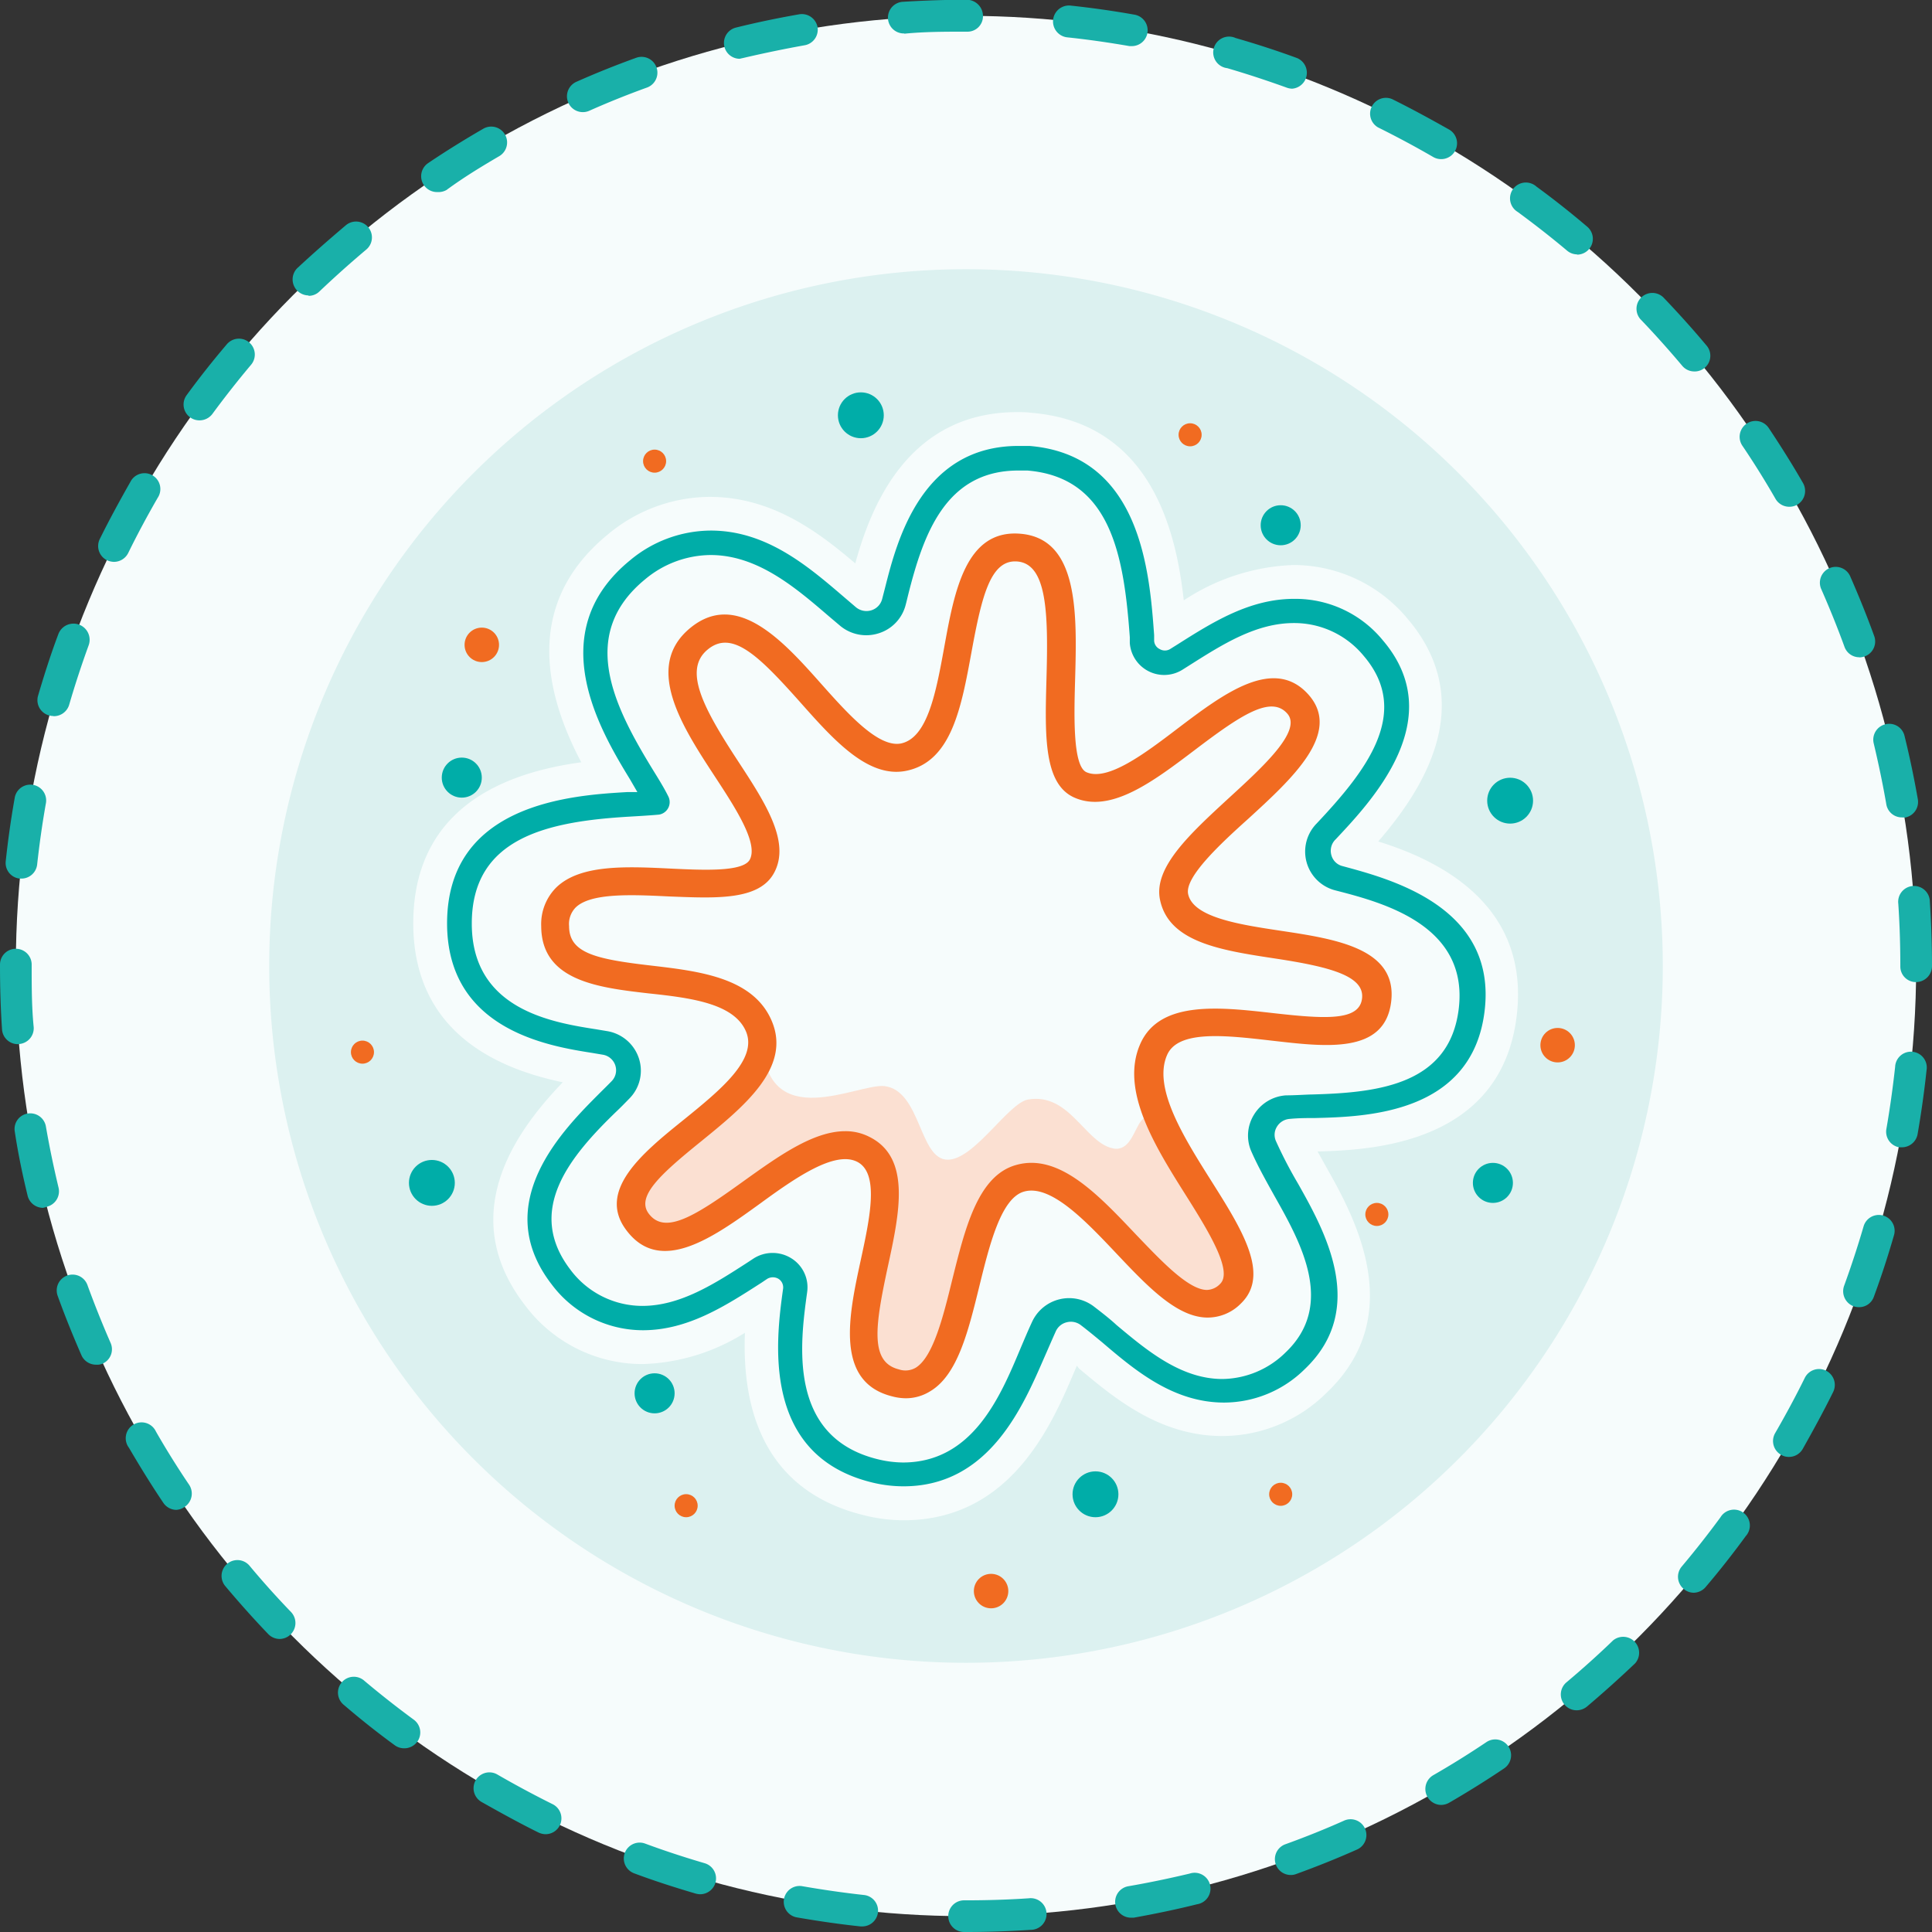
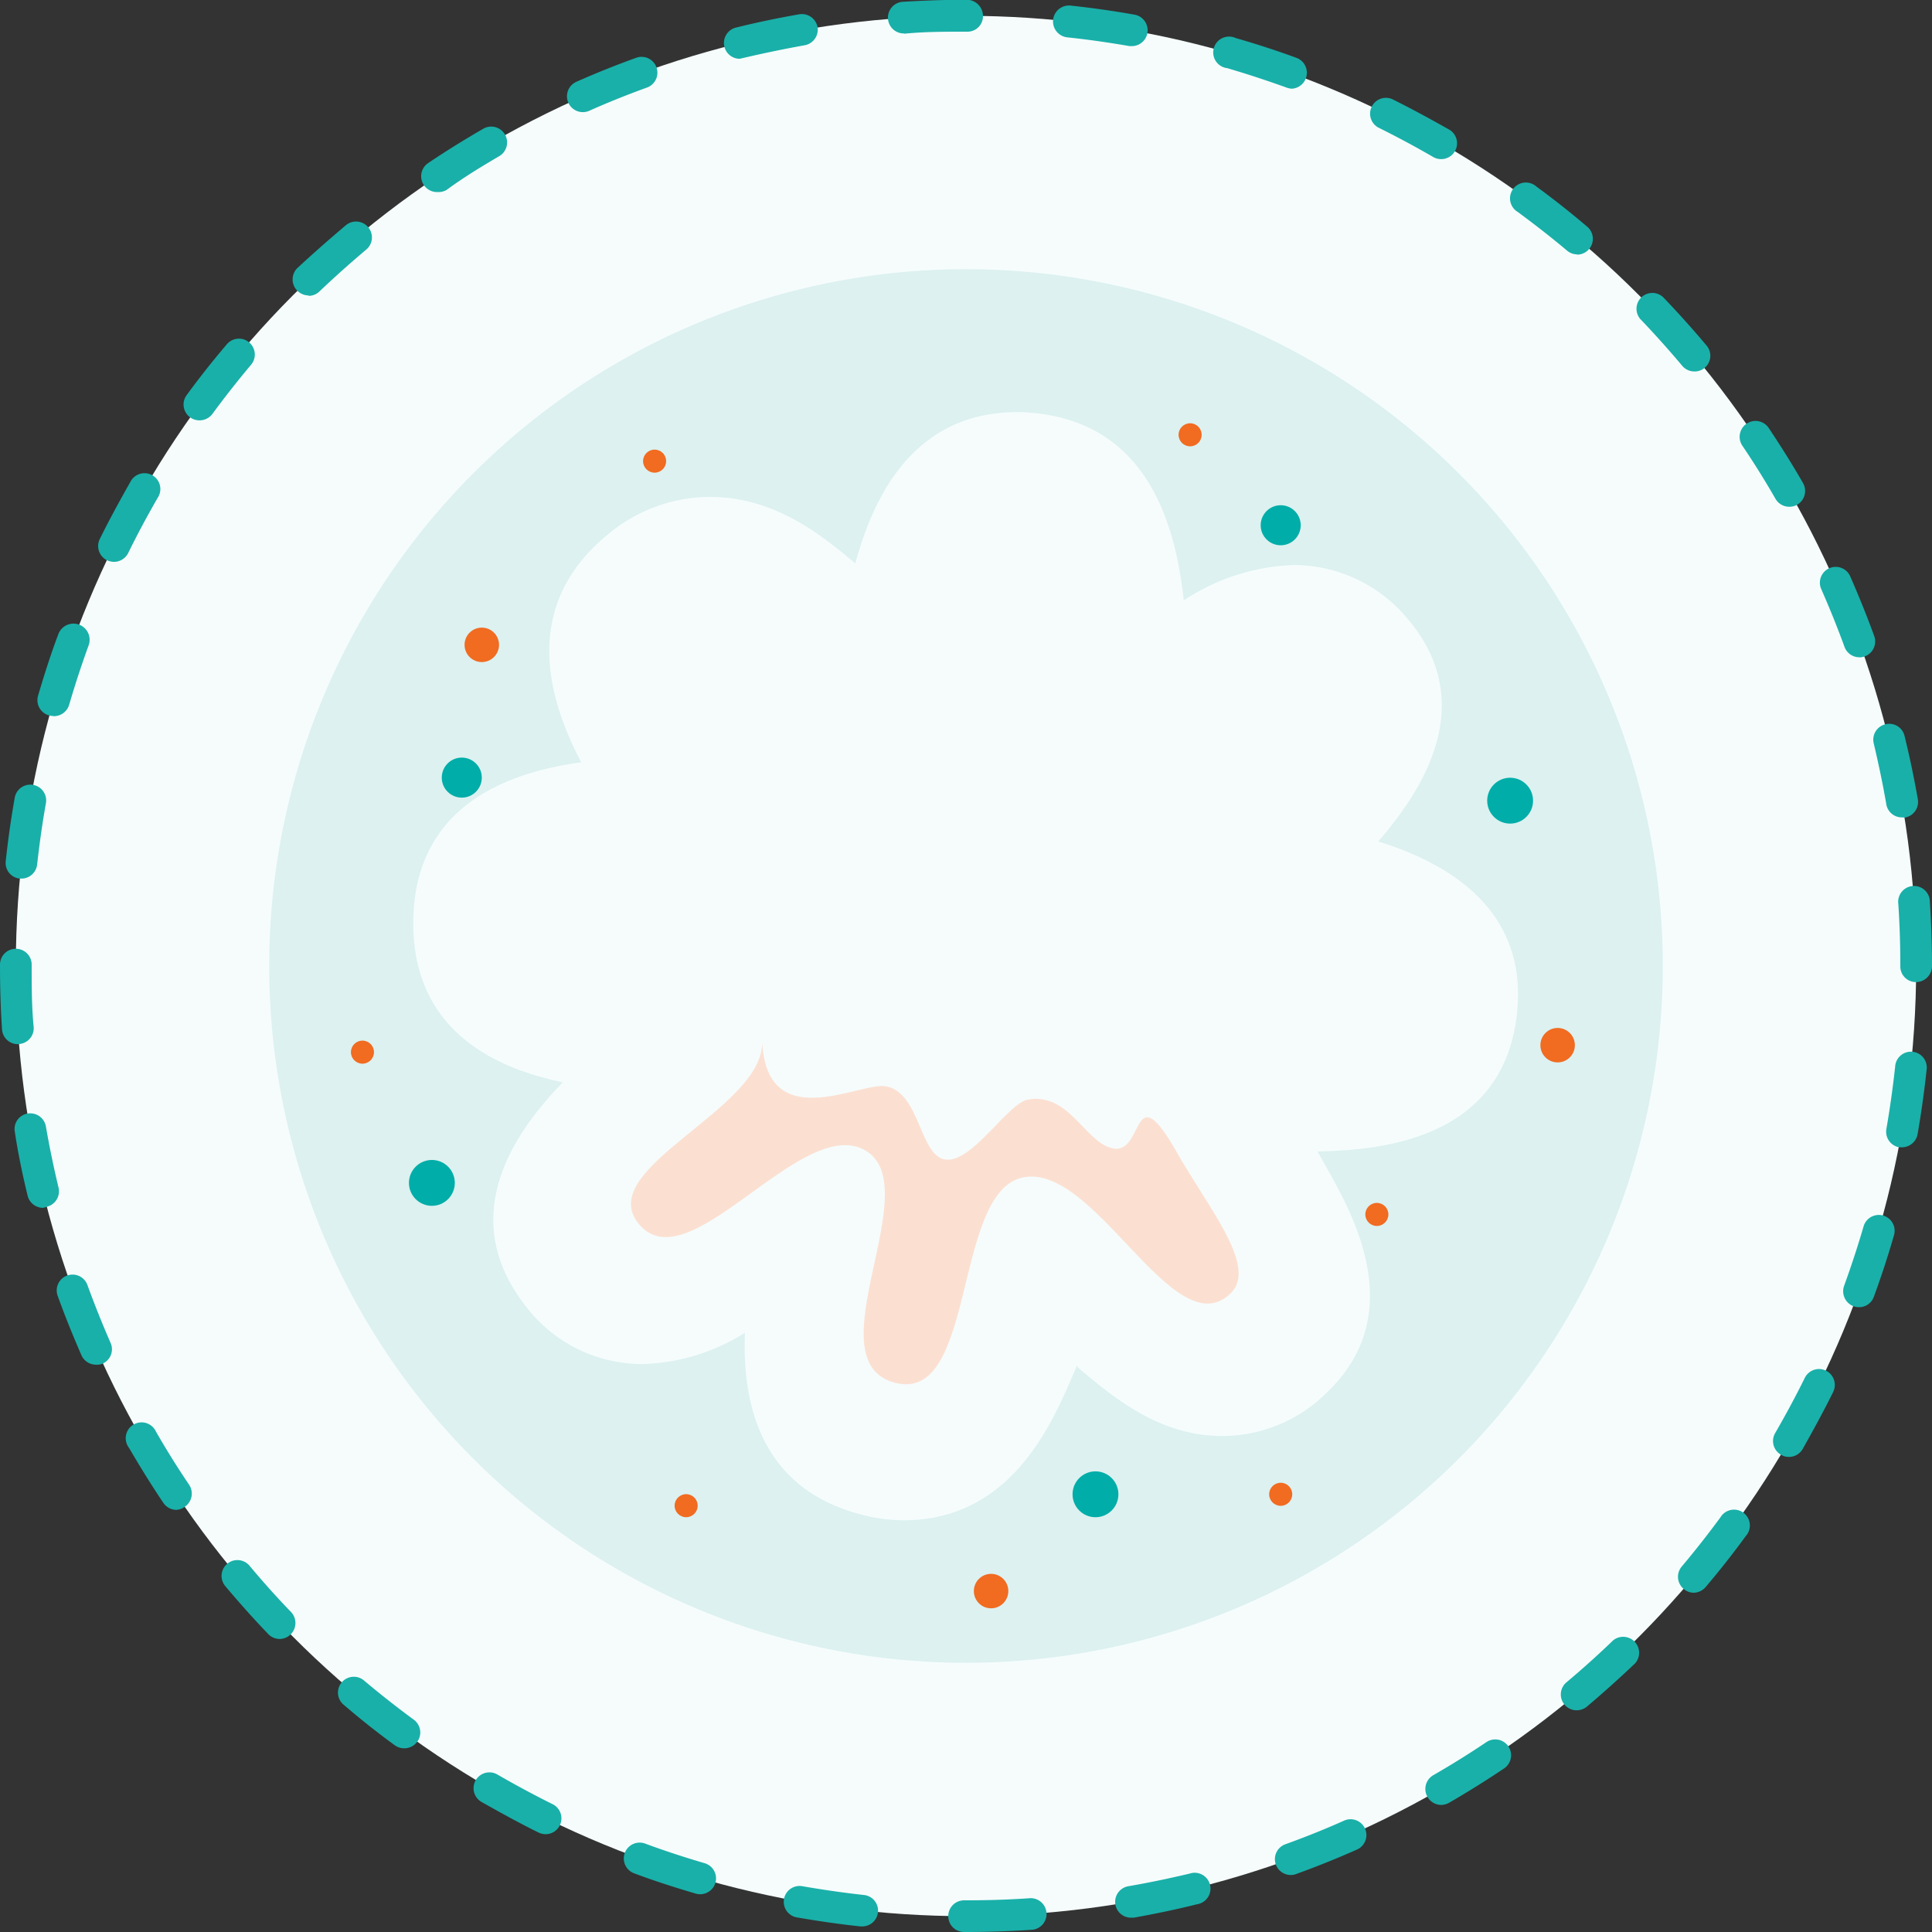
<svg xmlns="http://www.w3.org/2000/svg" viewBox="0 0 152.5 152.5">
  <rect x="0" y="0" width="152.5" height="152.5" fill="#333333" stroke="none" />
  <title>Asthmatic Airway_1</title>
  <g id="Layer_2" data-name="Layer 2">
    <g id="Layer_1-2" data-name="Layer 1">
      <g>
        <circle cx="76.25" cy="76.25" r="75" style="fill: #f6fcfc" />
        <path d="M76.25,152.5H76.1a1.25,1.25,0,0,1,0-2.5h.16c1.64,0,3.3-.05,4.94-.16a1.25,1.25,0,1,1,.16,2.49C79.67,152.44,78,152.5,76.25,152.5Zm-8.19-.44h-.13c-1.7-.18-3.4-.43-5.07-.72a1.25,1.25,0,0,1,.44-2.46c1.61.28,3.26.52,4.9.7a1.24,1.24,0,0,1,1.1,1.37A1.25,1.25,0,0,1,68.06,152.06Zm21.21-.69a1.25,1.25,0,0,1-.22-2.48c1.63-.28,3.25-.62,4.85-1a1.25,1.25,0,1,1,.59,2.42c-1.64.41-3.33.76-5,1.06Zm-34-1.85a1.48,1.48,0,0,1-.35-.05c-1.63-.48-3.26-1-4.86-1.6a1.25,1.25,0,0,1,.86-2.35c1.54.57,3.13,1.09,4.7,1.55a1.25,1.25,0,0,1,.85,1.55A1.26,1.26,0,0,1,55.24,149.52ZM101.9,148a1.25,1.25,0,0,1-.43-2.43c1.55-.56,3.1-1.18,4.6-1.85a1.25,1.25,0,1,1,1,2.29c-1.55.69-3.15,1.33-4.75,1.91A1.09,1.09,0,0,1,101.9,148Zm-58.84-3.22a1.38,1.38,0,0,1-.55-.13c-1.52-.75-3-1.57-4.51-2.42a1.25,1.25,0,1,1,1.26-2.16c1.42.82,2.89,1.61,4.36,2.34a1.25,1.25,0,0,1-.56,2.37Zm70.69-2.31a1.26,1.26,0,0,1-.63-2.34c1.43-.82,2.84-1.7,4.21-2.62a1.25,1.25,0,0,1,1.39,2.08c-1.41.95-2.87,1.86-4.34,2.71A1.32,1.32,0,0,1,113.75,142.47ZM31.9,138a1.26,1.26,0,0,1-.74-.24c-1.37-1-2.72-2.07-4-3.17a1.25,1.25,0,1,1,1.61-1.91c1.26,1.06,2.57,2.09,3.89,3.06a1.25,1.25,0,0,1,.27,1.75A1.27,1.27,0,0,1,31.9,138Zm92.56-3a1.25,1.25,0,0,1-.81-2.21c1.26-1.06,2.5-2.17,3.68-3.31a1.26,1.26,0,0,1,1.74,1.81c-1.23,1.17-2.51,2.32-3.81,3.42A1.29,1.29,0,0,1,124.46,135ZM22.08,129.37a1.26,1.26,0,0,1-.91-.39c-1.17-1.22-2.32-2.51-3.41-3.81a1.25,1.25,0,0,1,1.92-1.6c1.05,1.26,2.16,2.5,3.3,3.68a1.26,1.26,0,0,1-.9,2.12Zm111.62-3.65a1.21,1.21,0,0,1-.8-.3,1.25,1.25,0,0,1-.16-1.76c1.06-1.26,2.09-2.57,3.06-3.89a1.25,1.25,0,1,1,2,1.48c-1,1.37-2.06,2.72-3.15,4A1.27,1.27,0,0,1,133.7,125.72ZM13.89,119.18a1.26,1.26,0,0,1-1-.56c-.95-1.41-1.85-2.87-2.71-4.34A1.25,1.25,0,1,1,12.31,113c.82,1.43,1.7,2.84,2.62,4.2a1.26,1.26,0,0,1-.35,1.74A1.24,1.24,0,0,1,13.89,119.18ZM141.2,115a1.19,1.19,0,0,1-.62-.17,1.25,1.25,0,0,1-.46-1.71c.82-1.42,1.61-2.88,2.34-4.36a1.25,1.25,0,0,1,1.67-.57,1.26,1.26,0,0,1,.57,1.68c-.75,1.52-1.56,3-2.41,4.51A1.25,1.25,0,0,1,141.2,115ZM7.59,107.72A1.26,1.26,0,0,1,6.44,107c-.68-1.56-1.33-3.16-1.9-4.75a1.25,1.25,0,0,1,2.35-.85c.56,1.54,1.18,3.09,1.84,4.6a1.24,1.24,0,0,1-.64,1.64A1.1,1.1,0,0,1,7.59,107.72Zm139.15-4.54a1.29,1.29,0,0,1-.43-.07,1.27,1.27,0,0,1-.75-1.61c.56-1.54,1.08-3.12,1.54-4.7a1.25,1.25,0,0,1,2.4.7c-.47,1.63-1,3.26-1.59,4.86A1.23,1.23,0,0,1,146.74,103.18ZM3.38,95.34a1.26,1.26,0,0,1-1.21-1c-.4-1.65-.75-3.33-1-5a1.23,1.23,0,0,1,1-1.44,1.25,1.25,0,0,1,1.45,1c.28,1.62.62,3.25,1,4.84a1.25,1.25,0,0,1-.92,1.51A1.54,1.54,0,0,1,3.38,95.34Zm146.74-4.78-.22,0a1.25,1.25,0,0,1-1-1.45c.28-1.61.51-3.26.69-4.9a1.25,1.25,0,1,1,2.48.27c-.18,1.69-.42,3.39-.71,5.06A1.26,1.26,0,0,1,150.12,90.56ZM1.41,82.42A1.25,1.25,0,0,1,.16,81.25C.05,79.6,0,77.92,0,76.25v-.11a1.25,1.25,0,0,1,2.5,0v.11c0,1.61,0,3.24.16,4.83a1.25,1.25,0,0,1-1.17,1.33Zm149.84-4.9A1.23,1.23,0,0,1,150,76.29V76.2c0-1.58-.05-3.23-.16-4.86a1.25,1.25,0,1,1,2.49-.16c.11,1.68.17,3.38.17,5.07A1.27,1.27,0,0,1,151.25,77.52ZM1.69,69.35H1.55A1.24,1.24,0,0,1,.45,68c.18-1.69.42-3.39.72-5.07a1.25,1.25,0,0,1,2.46.44c-.29,1.62-.52,3.26-.7,4.89A1.25,1.25,0,0,1,1.69,69.35Zm148.44-4.83a1.24,1.24,0,0,1-1.23-1c-.28-1.62-.62-3.24-1-4.84a1.25,1.25,0,0,1,.92-1.51,1.24,1.24,0,0,1,1.51.91c.41,1.66.76,3.34,1.05,5a1.25,1.25,0,0,1-1,1.45Zm-145.91-8a1.48,1.48,0,0,1-.35-.05A1.25,1.25,0,0,1,3,54.93c.48-1.63,1-3.27,1.6-4.86A1.25,1.25,0,1,1,7,50.93c-.56,1.54-1.08,3.12-1.54,4.7A1.26,1.26,0,0,1,4.22,56.53Zm142.54-4.64a1.24,1.24,0,0,1-1.17-.83c-.56-1.54-1.19-3.09-1.85-4.59a1.25,1.25,0,0,1,2.29-1c.68,1.55,1.33,3.15,1.91,4.75a1.25,1.25,0,0,1-.75,1.6A1.31,1.31,0,0,1,146.76,51.89ZM9,44.35a1.39,1.39,0,0,1-.56-.13,1.25,1.25,0,0,1-.56-1.68c.75-1.52,1.56-3,2.41-4.5a1.25,1.25,0,1,1,2.16,1.25c-.82,1.42-1.61,2.89-2.33,4.36A1.26,1.26,0,0,1,9,44.35ZM141.24,40a1.25,1.25,0,0,1-1.09-.62c-.82-1.43-1.7-2.84-2.62-4.2a1.25,1.25,0,1,1,2.08-1.4c.94,1.41,1.86,2.87,2.71,4.35a1.26,1.26,0,0,1-.46,1.71A1.27,1.27,0,0,1,141.24,40ZM15.74,33.18a1.25,1.25,0,0,1-1-2c1-1.37,2.07-2.72,3.16-4a1.25,1.25,0,0,1,1.92,1.61c-1.06,1.26-2.09,2.57-3.06,3.89A1.27,1.27,0,0,1,15.74,33.18Zm118-3.86a1.24,1.24,0,0,1-.95-.44c-1.06-1.26-2.17-2.5-3.31-3.69a1.25,1.25,0,0,1,1.8-1.73c1.18,1.23,2.33,2.51,3.42,3.81a1.24,1.24,0,0,1-1,2.05Zm-109.38-6a1.28,1.28,0,0,1-.9-.38,1.26,1.26,0,0,1,0-1.77C24.72,20,26,18.88,27.3,17.78a1.25,1.25,0,0,1,1.61,1.92c-1.26,1.06-2.5,2.17-3.69,3.3A1.21,1.21,0,0,1,24.35,23.35ZM124.5,20.08a1.25,1.25,0,0,1-.81-.3c-1.26-1.06-2.57-2.08-3.89-3.05a1.25,1.25,0,1,1,1.48-2c1.37,1,2.72,2.07,4,3.16a1.25,1.25,0,0,1-.8,2.21Zm-90-4.92a1.25,1.25,0,0,1-.7-2.29c1.41-.95,2.88-1.86,4.35-2.71a1.25,1.25,0,0,1,1.25,2.17C38,13.15,36.6,14,35.24,15A1.3,1.3,0,0,1,34.54,15.16Zm79.26-2.6a1.25,1.25,0,0,1-.62-.16c-1.43-.83-2.89-1.61-4.36-2.34a1.25,1.25,0,0,1,1.1-2.24c1.52.75,3,1.56,4.51,2.41a1.25,1.25,0,0,1-.63,2.33ZM46,8.85a1.25,1.25,0,0,1-.51-2.39c1.55-.69,3.15-1.33,4.76-1.91A1.25,1.25,0,0,1,51.1,6.9c-1.55.56-3.1,1.18-4.6,1.85A1.24,1.24,0,0,1,46,8.85ZM102,7a1.31,1.31,0,0,1-.43-.08c-1.55-.56-3.13-1.08-4.7-1.54A1.25,1.25,0,1,1,97.53,3c1.63.47,3.27,1,4.87,1.59A1.26,1.26,0,0,1,102,7ZM58.38,4.64a1.25,1.25,0,0,1-.3-2.46c1.65-.41,3.34-.76,5-1.05a1.26,1.26,0,0,1,1.45,1,1.25,1.25,0,0,1-1,1.44c-1.62.29-3.25.63-4.84,1Zm31-1-.22,0c-1.62-.28-3.27-.52-4.9-.69A1.25,1.25,0,0,1,84.5.44c1.68.18,3.39.42,5.06.72a1.25,1.25,0,0,1-.21,2.48Zm-18-1a1.25,1.25,0,0,1-.08-2.5c1.66-.1,3.35-.16,5-.16a1.29,1.29,0,0,1,1.29,1.25A1.22,1.22,0,0,1,76.33,2.5h-.08c-1.62,0-3.26,0-4.87.16Z" style="fill: #19b0a9" />
      </g>
      <g>
        <path d="M60.16,82.31c0,5.27-13.11,9.85-9.83,14.18,3.85,5.08,12.71-8.32,17.81-5.77,5.34,2.67-4.19,16.75,2.55,18.44C77,110.73,75.25,94.55,80.51,93c5.75-1.66,12.09,13.47,16.62,9.1,2.23-2.15-1.88-6.88-4.5-11.6-3.37-5.67-2.28,1-5,.09-2.08-.66-3.31-4.34-6.48-3.8-1.55.26-4.24,4.75-6.34,4.75-2.27,0-2.1-5.46-5-5.81C67.68,85.51,60.59,89.53,60.16,82.31Z" style="fill: #fbe0d2" />
        <path d="M76.25,21.25a55,55,0,1,0,55,55A55,55,0,0,0,76.25,21.25ZM104,90.89l.67,1.2c2.15,3.81,6.58,11.68,0,17.89a11.7,11.7,0,0,1-8.19,3.37c-5,0-8.62-3.08-11.31-5.33L85,107.8l-.14.33C83.1,112.27,79.89,120,71.32,120a13.06,13.06,0,0,1-3.14-.4c-8.5-2.09-9.58-9.37-9.38-14.4a16,16,0,0,1-8.06,2.47A11.55,11.55,0,0,1,41.42,103c-5.71-7.42-.21-14.22,3-17.57C40,84.5,32.64,81.94,32.62,72.9c0-9.56,7.91-12,13.26-12.73-2.43-4.62-5-12.19,2.12-18a12.62,12.62,0,0,1,8-2.95c4.94,0,8.57,2.75,11.51,5.25,1.16-4.2,4-11.94,12.78-11.94.35,0,.71,0,1.07.05,9.45.76,11.47,9.25,12.08,14.81a16.73,16.73,0,0,1,8.64-2.79,11.69,11.69,0,0,1,9,4.21c5.82,6.82,1,13.8-2.29,17.61,4.54,1.41,12,4.83,10.93,13.75C118.51,90.35,108.17,90.78,104,90.89Z" style="fill: #dcf1f0" />
-         <path d="M71.32,117.32h0a10.45,10.45,0,0,1-2.51-.31c-8.8-2.17-7.54-11.35-7-15.27a.8.8,0,0,0-.35-.79.87.87,0,0,0-.91,0l-.43.29c-2.86,1.84-5.82,3.76-9.38,3.76a9,9,0,0,1-7.21-3.64c-4.93-6.41,1-12.26,3.8-15.07.27-.27.6-.59.94-.94a1.23,1.23,0,0,0,.3-1.25,1.25,1.25,0,0,0-1-.85l-.83-.14c-3.43-.54-11.44-1.82-11.45-10.22,0-9.54,10-10.12,14.24-10.37l.78,0-.58-1c-2.3-3.77-7-11.57,0-17.29a10,10,0,0,1,6.37-2.35c4.41,0,7.68,2.81,10.57,5.29l.89.76a1.3,1.3,0,0,0,1.23.24,1.26,1.26,0,0,0,.84-.88l.23-.89c.92-3.64,2.84-11.2,10.53-11.2l.87,0c8.81.72,9.48,10,9.84,14.93l0,.46a.78.78,0,0,0,.45.65.8.8,0,0,0,.8,0l.56-.35c2.81-1.78,5.72-3.62,9.24-3.62a8.92,8.92,0,0,1,7,3.27c5.26,6.16-.8,12.6-3.71,15.7a1.25,1.25,0,0,0-.35,1.26,1.21,1.21,0,0,0,.9.87c3.68,1,12.22,3.18,11.19,11.47-1,8.09-9.37,8.31-13.39,8.41-.57,0-1.3,0-2,.07a1.28,1.28,0,0,0-1,.62,1.21,1.21,0,0,0-.08,1.12,34.4,34.4,0,0,0,1.75,3.37c2.08,3.7,5.55,9.86.53,14.64a9.09,9.09,0,0,1-6.36,2.64c-4,0-7-2.51-9.59-4.72-.46-.38-1.08-.9-1.71-1.38a1.29,1.29,0,0,0-1.12-.24,1.27,1.27,0,0,0-.87.71c-.32.71-.64,1.46-.88,2C80.78,110.93,78.12,117.32,71.32,117.32ZM61,98.9a2.78,2.78,0,0,1,1.49.44A2.69,2.69,0,0,1,63.71,102c-.55,4-1.57,11.42,5.56,13.18a8.6,8.6,0,0,0,2,.26c5.52,0,7.7-5.23,9.28-9,.26-.61.58-1.38.92-2.11a3.22,3.22,0,0,1,4.89-1.19c.65.5,1.29,1,1.76,1.44,2.39,2,5.09,4.27,8.37,4.27a7.22,7.22,0,0,0,5-2.11c3.94-3.76,1.16-8.7-.87-12.3-.59-1.06-1.32-2.35-1.85-3.56a3.12,3.12,0,0,1,.21-2.89,3.2,3.2,0,0,1,2.55-1.53c.73,0,1.48-.06,2.07-.07,5.2-.14,10.8-.78,11.54-6.73.82-6.64-6-8.42-9.74-9.38A3.16,3.16,0,0,1,103.93,65c3.84-4.08,7.55-8.73,3.72-13.22a7.09,7.09,0,0,0-5.52-2.6c-3,0-5.64,1.69-8.22,3.32l-.57.36a2.72,2.72,0,0,1-4.16-2.1l0-.46c-.46-6.36-1.46-12.62-8.09-13.16l-.71,0c-5.72,0-7.48,5-8.68,9.75-.07.28-.14.59-.23.92A3.17,3.17,0,0,1,69.32,50a3.22,3.22,0,0,1-3-.6l-.91-.77c-2.63-2.26-5.62-4.82-9.32-4.82a8.14,8.14,0,0,0-5.16,1.91c-5.27,4.31-2.53,9.89.45,14.79.42.69,1,1.59,1.39,2.39a1,1,0,0,1-.75,1.4c-.77.07-1.65.12-2.34.16-6.47.38-12.45,1.66-12.44,8.46s6.4,7.79,9.84,8.33l.84.14a3.18,3.18,0,0,1,2.51,2.15,3.12,3.12,0,0,1-.75,3.17c-.35.36-.68.7-1,1C45,91.26,41.45,95.51,45,100.19a7.09,7.09,0,0,0,5.7,2.89c3,0,5.71-1.75,8.34-3.45l.44-.29A2.77,2.77,0,0,1,61,98.9Z" style="fill: #00ada8" />
-         <path d="M71.52,110.37a4.28,4.28,0,0,1-1.1-.15c-4.56-1.14-3.41-6.44-2.49-10.7.74-3.41,1.5-6.93-.28-7.82S62.74,93,60,95c-3.68,2.66-7.86,5.67-10.54,2.13C47.06,94,50.72,91,53.94,88.41c2.9-2.35,5.89-4.78,4.94-7s-4.4-2.65-7.7-3c-4-.46-8.45-1-8.46-5.31a4.08,4.08,0,0,1,1.21-3.07c1.9-1.81,5.5-1.64,9-1.47,2.54.12,5.71.28,6.25-.7.7-1.3-1.15-4.12-2.78-6.61-2.51-3.84-5.64-8.6-1.93-11.67s7.4,1.08,10.37,4.42c2.1,2.36,4.47,5,6.25,4.69h0c2.14-.42,2.8-4.09,3.45-7.65.79-4.34,1.68-9.27,6-8.91,4.63.38,4.47,6.33,4.32,11.58-.08,2.85-.18,6.75.89,7.24,1.68.75,4.64-1.49,7.25-3.48,3.58-2.71,7.63-5.78,10.37-2.54,2.5,3-1.4,6.55-4.84,9.7-2.23,2-5,4.59-4.75,5.92.37,1.87,4.07,2.43,7.32,2.92,4.32.65,9.22,1.39,8.71,5.6s-5.3,3.54-9.53,3.06c-3.58-.41-7.28-.83-8.15,1.13-1.16,2.6,1.32,6.53,3.51,10,2.39,3.79,4.65,7.37,2.31,9.63A3.68,3.68,0,0,1,95.24,104c-2.39-.06-4.69-2.49-7.12-5.06s-5.19-5.49-7.3-4.88c-1.81.52-2.72,4.22-3.52,7.48-.88,3.58-1.72,7-3.88,8.28A3.63,3.63,0,0,1,71.52,110.37ZM66.71,89.29a4.1,4.1,0,0,1,1.92.45c3.31,1.65,2.37,6,1.45,10.24-1,4.66-1.45,7.53.87,8.11a1.61,1.61,0,0,0,1.33-.13c1.38-.84,2.18-4.07,2.88-6.93,1-4,2-8.19,5-9.06,3.4-1,6.5,2.3,9.51,5.48,1.92,2,4.09,4.33,5.57,4.37a1.49,1.49,0,0,0,1.08-.49c1-1-.92-4.13-2.65-6.88-2.48-3.93-5.29-8.39-3.66-12.06,1.53-3.44,6.25-2.9,10.41-2.43s6.87.65,7.09-1.14-2.56-2.51-6.85-3.16S92.24,74.38,91.56,71c-.51-2.54,2.37-5.18,5.43-8,2.71-2.48,5.78-5.29,4.64-6.65-1.3-1.53-3.75.14-7.36,2.88-3.25,2.46-6.61,5-9.48,3.72-2.41-1.08-2.31-4.89-2.19-9.3.15-5.17.07-9.13-2.3-9.33-2.11-.17-2.8,2.71-3.61,7.12s-1.58,8.7-5.19,9.41c-3,.58-5.7-2.45-8.31-5.39-3.27-3.67-5.39-5.79-7.33-4.19s-.38,4.57,2.37,8.77c2.16,3.3,4.2,6.41,2.87,8.86-1.19,2.2-4.64,2-8.29,1.86-2.88-.14-6.15-.3-7.36.86a1.86,1.86,0,0,0-.53,1.48c0,2.13,2.09,2.61,6.51,3.12,3.74.44,8,.93,9.47,4.33,1.62,3.72-2.2,6.81-5.57,9.55-3.16,2.56-5.15,4.34-4.12,5.7,1.29,1.71,3.7.16,7.5-2.58C61.41,91.29,64.18,89.29,66.71,89.29Z" style="fill: #f16b21" />
-         <circle cx="67.95" cy="32.78" r="1.81" style="fill: #00ada8" />
        <circle cx="36.45" cy="61.38" r="1.58" style="fill: #00ada8" />
        <circle cx="86.47" cy="117.95" r="1.81" style="fill: #00ada8" />
-         <circle cx="117.84" cy="93.37" r="1.58" style="fill: #00ada8" />
        <circle cx="119.2" cy="63.2" r="1.81" style="fill: #00ada8" />
        <circle cx="101.09" cy="41.46" r="1.58" style="fill: #00ada8" />
        <circle cx="93.94" cy="34.32" r="0.91" style="fill: #f16b21" />
        <circle cx="108.68" cy="95.86" r="0.91" style="fill: #f16b21" />
        <circle cx="122.95" cy="82.5" r="1.36" style="fill: #f16b21" />
        <circle cx="101.09" cy="117.95" r="0.91" style="fill: #f16b21" />
        <circle cx="78.23" cy="125.59" r="1.36" style="fill: #f16b21" />
        <circle cx="54.16" cy="118.85" r="0.91" style="fill: #f16b21" />
        <circle cx="28.61" cy="83.05" r="0.91" style="fill: #f16b21" />
        <circle cx="38.03" cy="50.9" r="1.36" style="fill: #f16b21" />
        <circle cx="51.67" cy="36.4" r="0.91" style="fill: #f16b21" />
        <circle cx="34.09" cy="93.37" r="1.81" style="fill: #00ada8" />
-         <circle cx="51.67" cy="109.98" r="1.58" style="fill: #00ada8" />
      </g>
    </g>
  </g>
</svg>